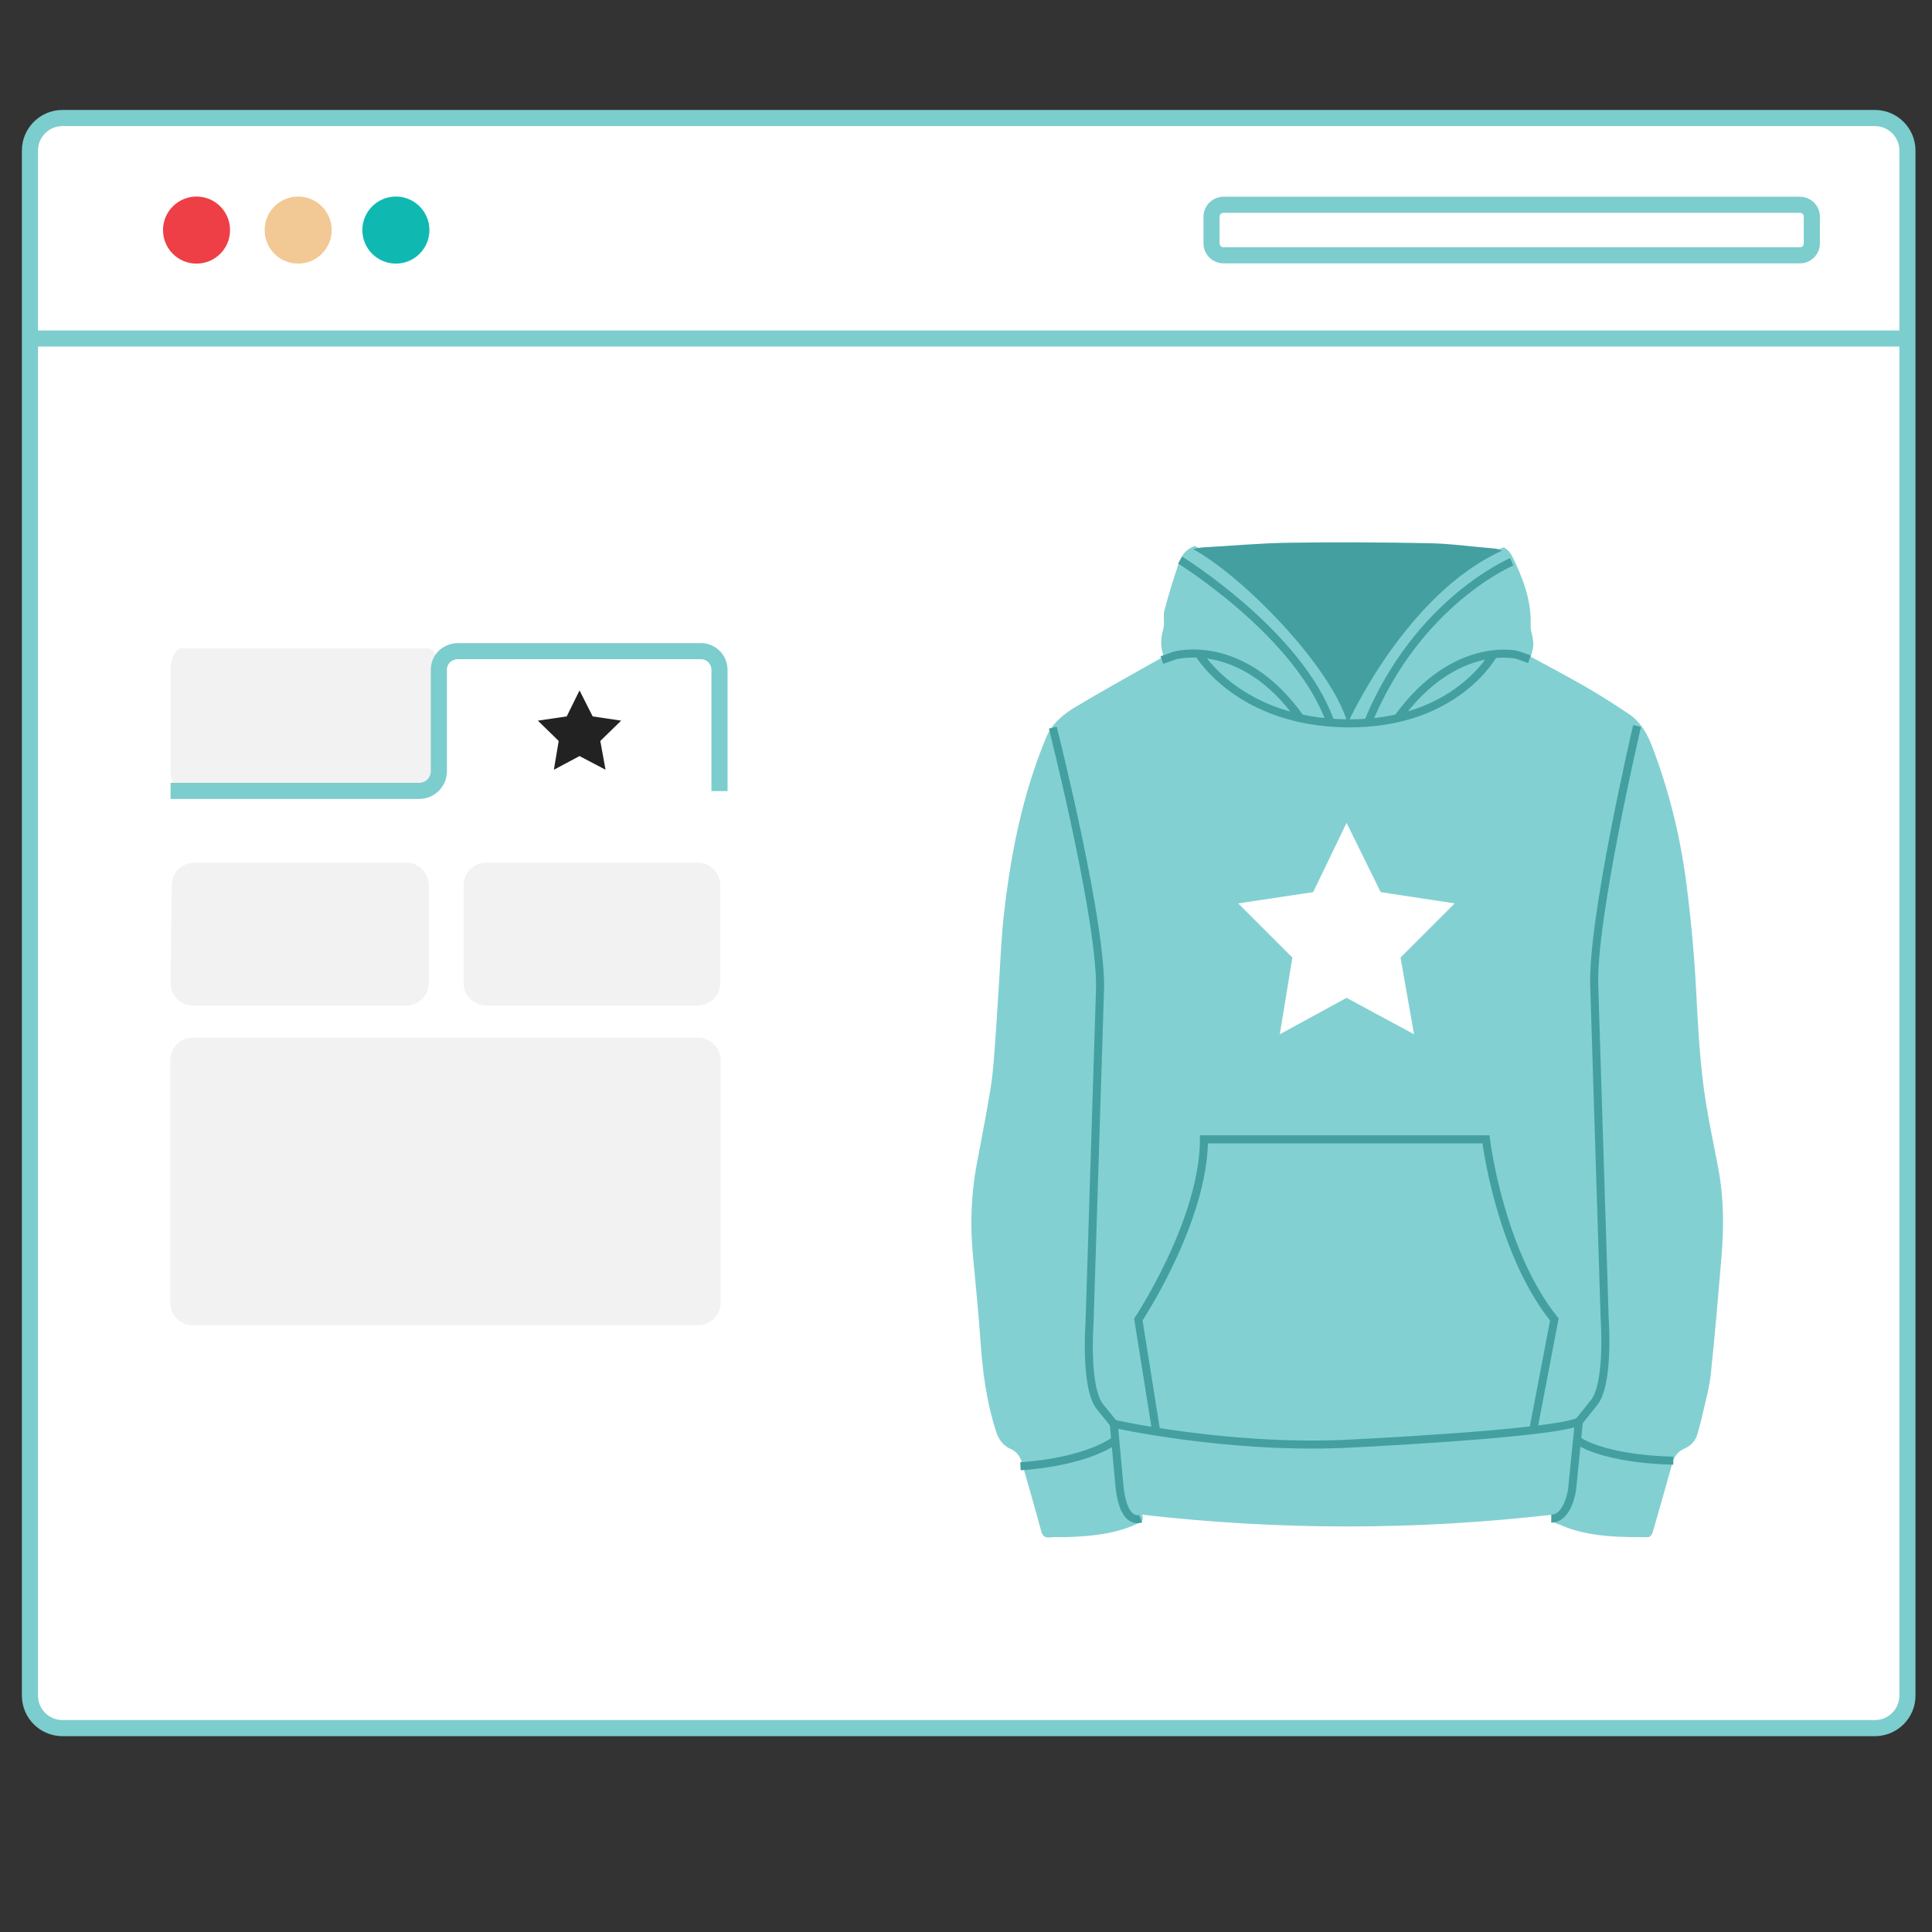
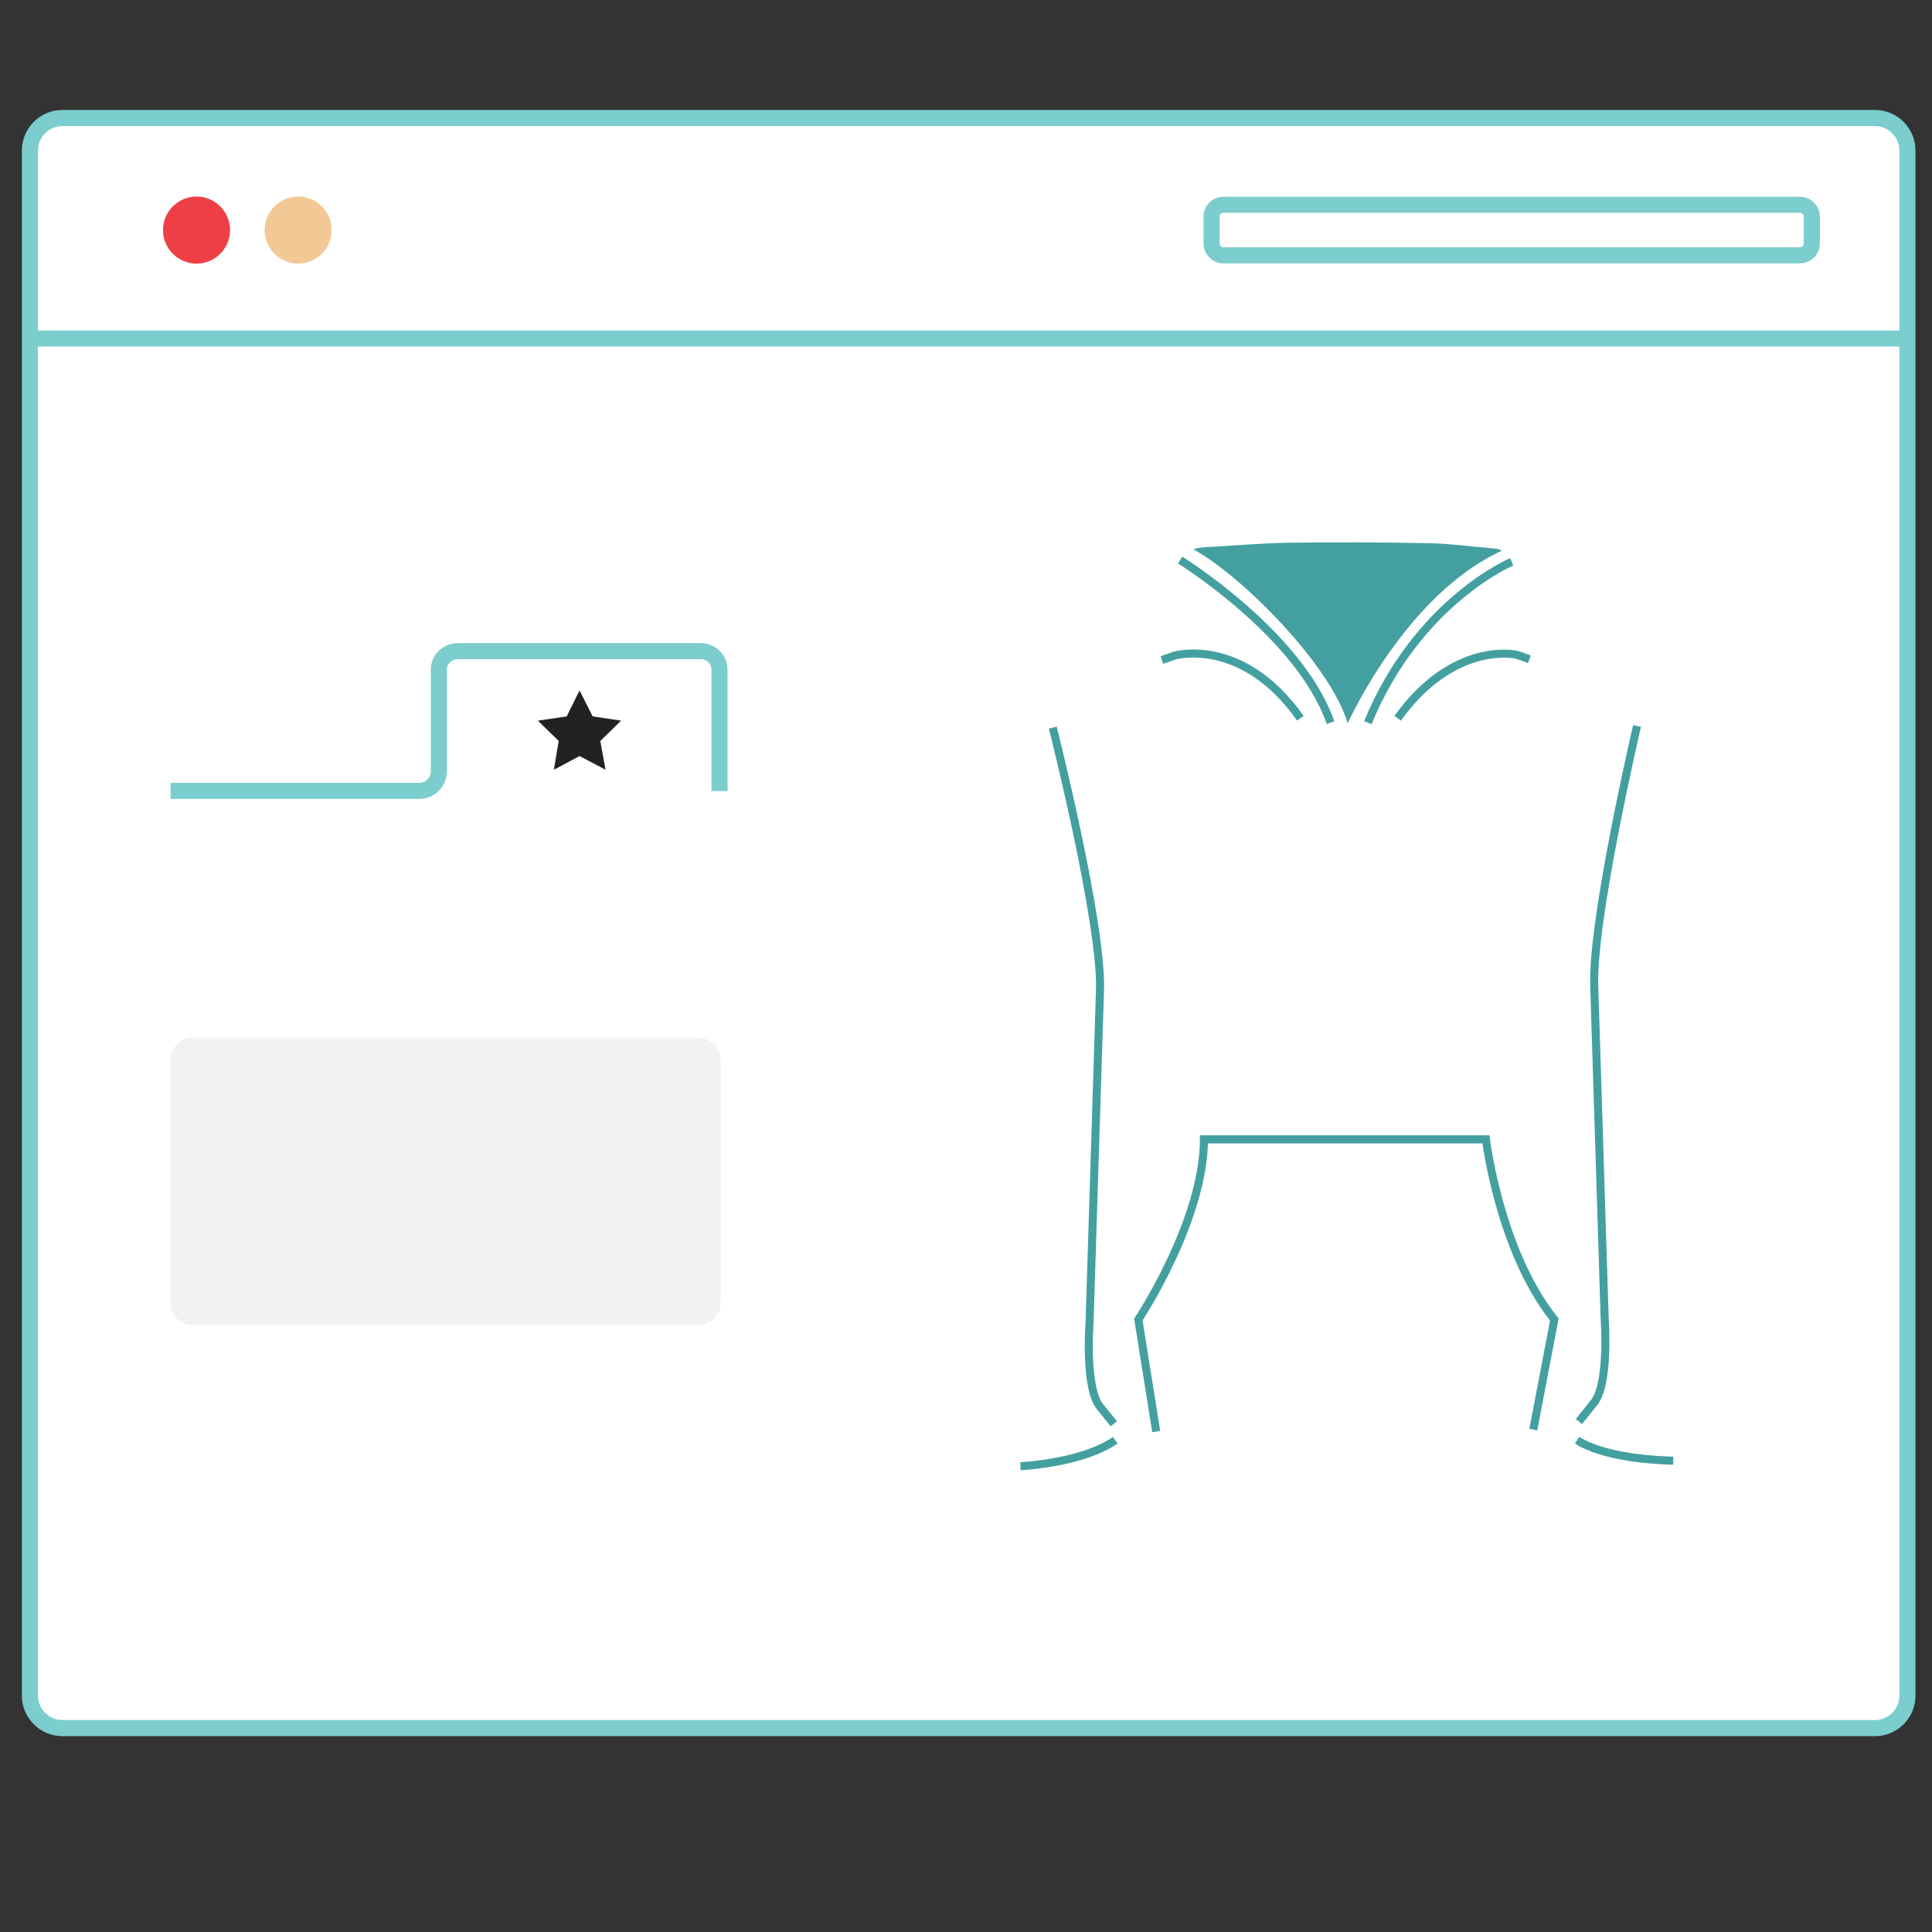
<svg xmlns="http://www.w3.org/2000/svg" width="180" height="180" viewBox="0 0 180 180" fill="none">
  <rect x="0" y="0" width="180" height="180" fill="#333333" stroke="none" />
  <g clip-path="url(#clip0_63_11300)">
    <path d="M174.679 10.995H5.821C4.147 10.995 2.789 12.353 2.789 14.028V157.972C2.789 159.647 4.147 161.005 5.821 161.005H174.679C176.354 161.005 177.712 159.647 177.712 157.972V14.028C177.712 12.353 176.354 10.995 174.679 10.995Z" fill="white" stroke="#7CCDCD" stroke-width="1.5" stroke-miterlimit="10" />
    <path d="M18.31 24.56C20.036 24.56 21.434 23.162 21.434 21.436C21.434 19.711 20.036 18.312 18.31 18.312C16.585 18.312 15.187 19.711 15.187 21.436C15.187 23.162 16.585 24.56 18.31 24.56Z" fill="#EE3F47" />
-     <path d="M36.884 24.56C38.609 24.56 40.008 23.162 40.008 21.436C40.008 19.711 38.609 18.312 36.884 18.312C35.159 18.312 33.76 19.711 33.76 21.436C33.76 23.162 35.159 24.56 36.884 24.56Z" fill="#0FB9B2" />
    <path d="M27.779 24.56C29.504 24.56 30.903 23.162 30.903 21.436C30.903 19.711 29.504 18.312 27.779 18.312C26.054 18.312 24.655 19.711 24.655 21.436C24.655 23.162 26.054 24.56 27.779 24.56Z" fill="#F2C994" />
    <path d="M167.7 19.079H113.983C113.372 19.079 112.878 19.574 112.878 20.184V22.682C112.878 23.292 113.372 23.786 113.983 23.786H167.7C168.31 23.786 168.805 23.292 168.805 22.682V20.184C168.805 19.574 168.31 19.079 167.7 19.079Z" fill="white" stroke="#7CCDCD" stroke-width="1.5" stroke-miterlimit="10" />
    <path d="M2.866 31.54H177.634H2.866Z" fill="white" />
    <path d="M2.866 31.54H177.634" stroke="#7CCDCD" stroke-width="1.5" stroke-miterlimit="10" />
-     <path d="M16.91 60.393H39.839C40.409 60.393 40.867 61.329 40.867 62.504V71.601C40.867 72.755 40.409 73.712 39.839 73.712H16.91C16.347 73.712 15.89 72.776 15.89 71.601V62.49C15.89 61.329 16.375 60.393 16.91 60.393ZM18.092 80.368H37.841C38.401 80.368 38.938 80.59 39.333 80.986C39.729 81.382 39.952 81.919 39.952 82.478V91.576C39.952 92.135 39.729 92.673 39.333 93.068C38.938 93.464 38.401 93.686 37.841 93.686H18C17.441 93.686 16.904 93.464 16.508 93.068C16.112 92.673 15.89 92.135 15.89 91.576L16.002 82.478C16.002 81.922 16.222 81.388 16.613 80.993C17.004 80.598 17.536 80.373 18.092 80.368ZM45.299 80.368H64.999C65.559 80.368 66.096 80.59 66.492 80.986C66.888 81.382 67.11 81.919 67.11 82.478V91.576C67.11 92.135 66.888 92.673 66.492 93.068C66.096 93.464 65.559 93.686 64.999 93.686H45.299C44.739 93.686 44.203 93.464 43.807 93.068C43.411 92.673 43.188 92.135 43.188 91.576V82.478C43.188 81.919 43.411 81.382 43.807 80.986C44.203 80.59 44.739 80.368 45.299 80.368Z" fill="#F2F2F2" />
    <path d="M67.033 73.705V62.448C67.039 62.206 66.995 61.966 66.903 61.742C66.811 61.519 66.674 61.317 66.5 61.15C66.326 60.982 66.119 60.853 65.892 60.77C65.665 60.687 65.423 60.652 65.182 60.668H42.668C42.194 60.669 41.739 60.85 41.394 61.174C41.224 61.344 41.091 61.547 41.003 61.772C40.916 61.996 40.877 62.236 40.888 62.476V71.883C40.88 72.365 40.683 72.823 40.34 73.161C39.996 73.498 39.533 73.686 39.052 73.684H15.89" fill="white" />
    <path d="M67.033 73.705V62.448C67.039 62.206 66.995 61.966 66.903 61.742C66.811 61.519 66.674 61.317 66.5 61.15C66.326 60.982 66.119 60.853 65.892 60.77C65.665 60.687 65.423 60.652 65.182 60.668H42.668C42.194 60.669 41.739 60.85 41.394 61.174C41.224 61.344 41.091 61.547 41.003 61.772C40.916 61.996 40.877 62.236 40.888 62.476V71.883C40.88 72.365 40.683 72.823 40.34 73.161C39.996 73.498 39.533 73.686 39.052 73.684H15.89" stroke="#7CCDCD" stroke-width="1.5" stroke-miterlimit="10" />
    <path d="M17.979 123.476H65.027C65.587 123.476 66.124 123.253 66.519 122.858C66.915 122.462 67.137 121.925 67.137 121.365V98.788C67.137 98.228 66.915 97.691 66.519 97.295C66.124 96.899 65.587 96.677 65.027 96.677H17.979C17.419 96.677 16.882 96.899 16.486 97.295C16.09 97.691 15.868 98.228 15.868 98.788V121.386C15.874 121.942 16.099 122.474 16.494 122.865C16.889 123.256 17.423 123.476 17.979 123.476Z" fill="#F2F2F2" />
    <path d="M52.799 66.746L50.111 67.141L52.053 69.033L51.603 71.714L53.995 70.44L56.415 71.714L55.93 69.033L57.872 67.141L55.219 66.746L53.995 64.326L52.799 66.746Z" fill="#222222" />
-     <path d="M160.104 108.917C159.719 106.901 159.288 104.891 158.957 102.865C158.381 99.336 158.209 95.772 158.021 92.205C157.849 88.922 157.544 85.642 157.126 82.382C156.569 78.02 155.525 73.758 153.96 69.632C153.484 68.378 152.855 67.244 151.715 66.491C150.435 65.644 149.148 64.808 147.82 64.042C146.105 63.05 144.349 62.129 142.618 61.185C142.933 60.08 142.933 59.951 142.638 58.7C142.606 58.558 142.606 58.403 142.609 58.255C142.689 55.96 141.899 53.892 140.914 51.879C140.716 51.479 140.441 51.175 140.081 50.991C129.715 55.039 125.93 64.442 125.93 64.442C124.922 58.865 115.816 53.301 111.322 50.865C110.605 51.123 110.09 51.647 109.815 52.48C109.338 53.928 108.875 55.385 108.489 56.859C108.343 57.421 108.538 58.074 108.376 58.626C108.123 59.492 108.104 60.306 108.428 61.176C108.019 61.402 107.627 61.615 107.239 61.835C104.879 63.179 102.494 64.481 100.171 65.884C99.037 66.569 98.006 67.415 97.465 68.717C95.255 74.03 94.156 79.607 93.521 85.287C93.285 87.403 93.21 89.536 93.071 91.662C92.951 93.469 92.854 95.275 92.718 97.078C92.61 98.493 92.526 99.915 92.303 101.314C91.914 103.747 91.428 106.161 90.978 108.584C90.462 111.38 90.384 114.194 90.65 117.021C90.906 119.738 91.179 122.456 91.367 125.18C91.561 127.969 91.943 130.712 92.808 133.381C93.052 134.131 93.453 134.683 94.159 134.996C94.74 135.255 95.048 135.704 95.213 136.289C95.806 138.389 96.428 140.483 96.988 142.593C97.128 143.116 97.339 143.294 97.87 143.233C98.353 143.178 98.846 143.227 99.332 143.21C101.551 143.136 103.748 142.949 105.816 142.031C106.253 141.837 106.645 141.673 106.399 141.12C119.157 142.58 131.87 142.587 144.657 141.116C144.446 141.611 144.679 141.843 145.127 141.986C145.535 142.115 145.924 142.309 146.332 142.444C148.688 143.21 151.128 143.223 153.568 143.213C153.704 143.213 153.918 142.965 153.967 142.794C154.589 140.661 155.192 138.522 155.788 136.383C155.966 135.737 156.29 135.242 156.929 134.964C157.58 134.68 158.014 134.189 158.183 133.478C158.286 133.041 158.432 132.618 158.526 132.182C158.828 130.818 159.229 129.468 159.382 128.088C159.774 124.482 160.065 120.866 160.374 117.251C160.61 114.465 160.626 111.683 160.098 108.924L160.104 108.917Z" fill="#83D0D2" />
    <path d="M122.345 83.117L115.36 84.167L120.407 89.214L119.237 96.362L125.454 92.966L131.744 96.362L130.483 89.214L135.53 84.167L128.636 83.117L125.454 76.662L122.345 83.117Z" fill="white" />
-     <path d="M106.273 141.483C106.273 141.483 104.731 142.184 104.316 138.646L103.765 132.652C103.765 132.652 114.125 134.979 125.117 134.529C125.117 134.529 144.456 133.635 147.1 132.449L146.465 138.798C146.465 138.798 146.096 141.496 144.527 141.483" stroke="#44A0A0" stroke-width="0.75" stroke-miterlimit="10" />
    <path d="M155.895 136.083C155.895 136.083 149.907 136.074 146.932 134.18" stroke="#44A0A0" stroke-width="0.75" stroke-miterlimit="10" />
    <path d="M95.074 136.604C95.074 136.604 100.804 136.346 103.908 134.181" stroke="#44A0A0" stroke-width="0.75" stroke-miterlimit="10" />
    <path d="M98.086 67.791C98.086 67.791 102.778 86.316 102.477 92.446L101.508 123.301C101.508 123.301 101.057 129.308 102.49 131.072L103.77 132.649" stroke="#44A0A0" stroke-width="0.75" stroke-miterlimit="10" />
    <path d="M152.522 67.639C152.522 67.639 148.239 85.912 148.537 92.038L149.505 122.894C149.505 122.894 149.943 128.891 148.524 130.664L147.104 132.442" stroke="#44A0A0" stroke-width="0.75" stroke-miterlimit="10" />
    <path d="M107.722 133.376L106.057 122.936C106.057 122.936 112.149 113.765 112.172 106.149H138.443C138.443 106.149 139.694 116.541 144.814 122.936L142.856 133.195" stroke="#44A0A0" stroke-width="0.75" stroke-miterlimit="10" />
    <path d="M108.251 61.497L109.414 61.083C109.414 61.083 115.72 59.225 121.151 66.916" stroke="#44A0A0" stroke-width="0.75" stroke-miterlimit="10" />
    <path d="M142.493 61.419L141.329 61.006C141.329 61.006 135.477 59.61 130.215 66.919" stroke="#44A0A0" stroke-width="0.75" stroke-miterlimit="10" />
-     <path d="M111.688 60.909C111.688 60.909 115.415 67.31 125.558 67.394C135.701 67.478 139.181 60.906 139.181 60.906" stroke="#44A0A0" stroke-width="0.75" stroke-miterlimit="10" />
    <path d="M125.561 67.394C125.561 67.394 130.934 55.393 139.939 51.305C139.719 51.192 139.47 51.121 139.191 51.099C137.175 50.934 135.163 50.65 133.144 50.608C128.772 50.523 124.401 50.504 120.03 50.566C117.408 50.604 114.79 50.853 112.168 50.992C111.805 51.011 111.478 51.073 111.18 51.179C115.674 53.616 123.983 61.981 125.558 67.394L125.561 67.394Z" fill="#44A0A0" />
    <path d="M109.951 52.181C109.951 52.181 121.105 59.09 123.96 67.326" stroke="#44A0A0" stroke-width="0.75" stroke-miterlimit="10" />
    <path d="M140.844 52.343C140.844 52.343 132.082 56.02 127.438 67.332" stroke="#44A0A0" stroke-width="0.75" stroke-miterlimit="10" />
  </g>
  <defs>
    <clipPath id="clip0_63_11300">
      <rect width="180" height="180" fill="white" />
    </clipPath>
  </defs>
</svg>